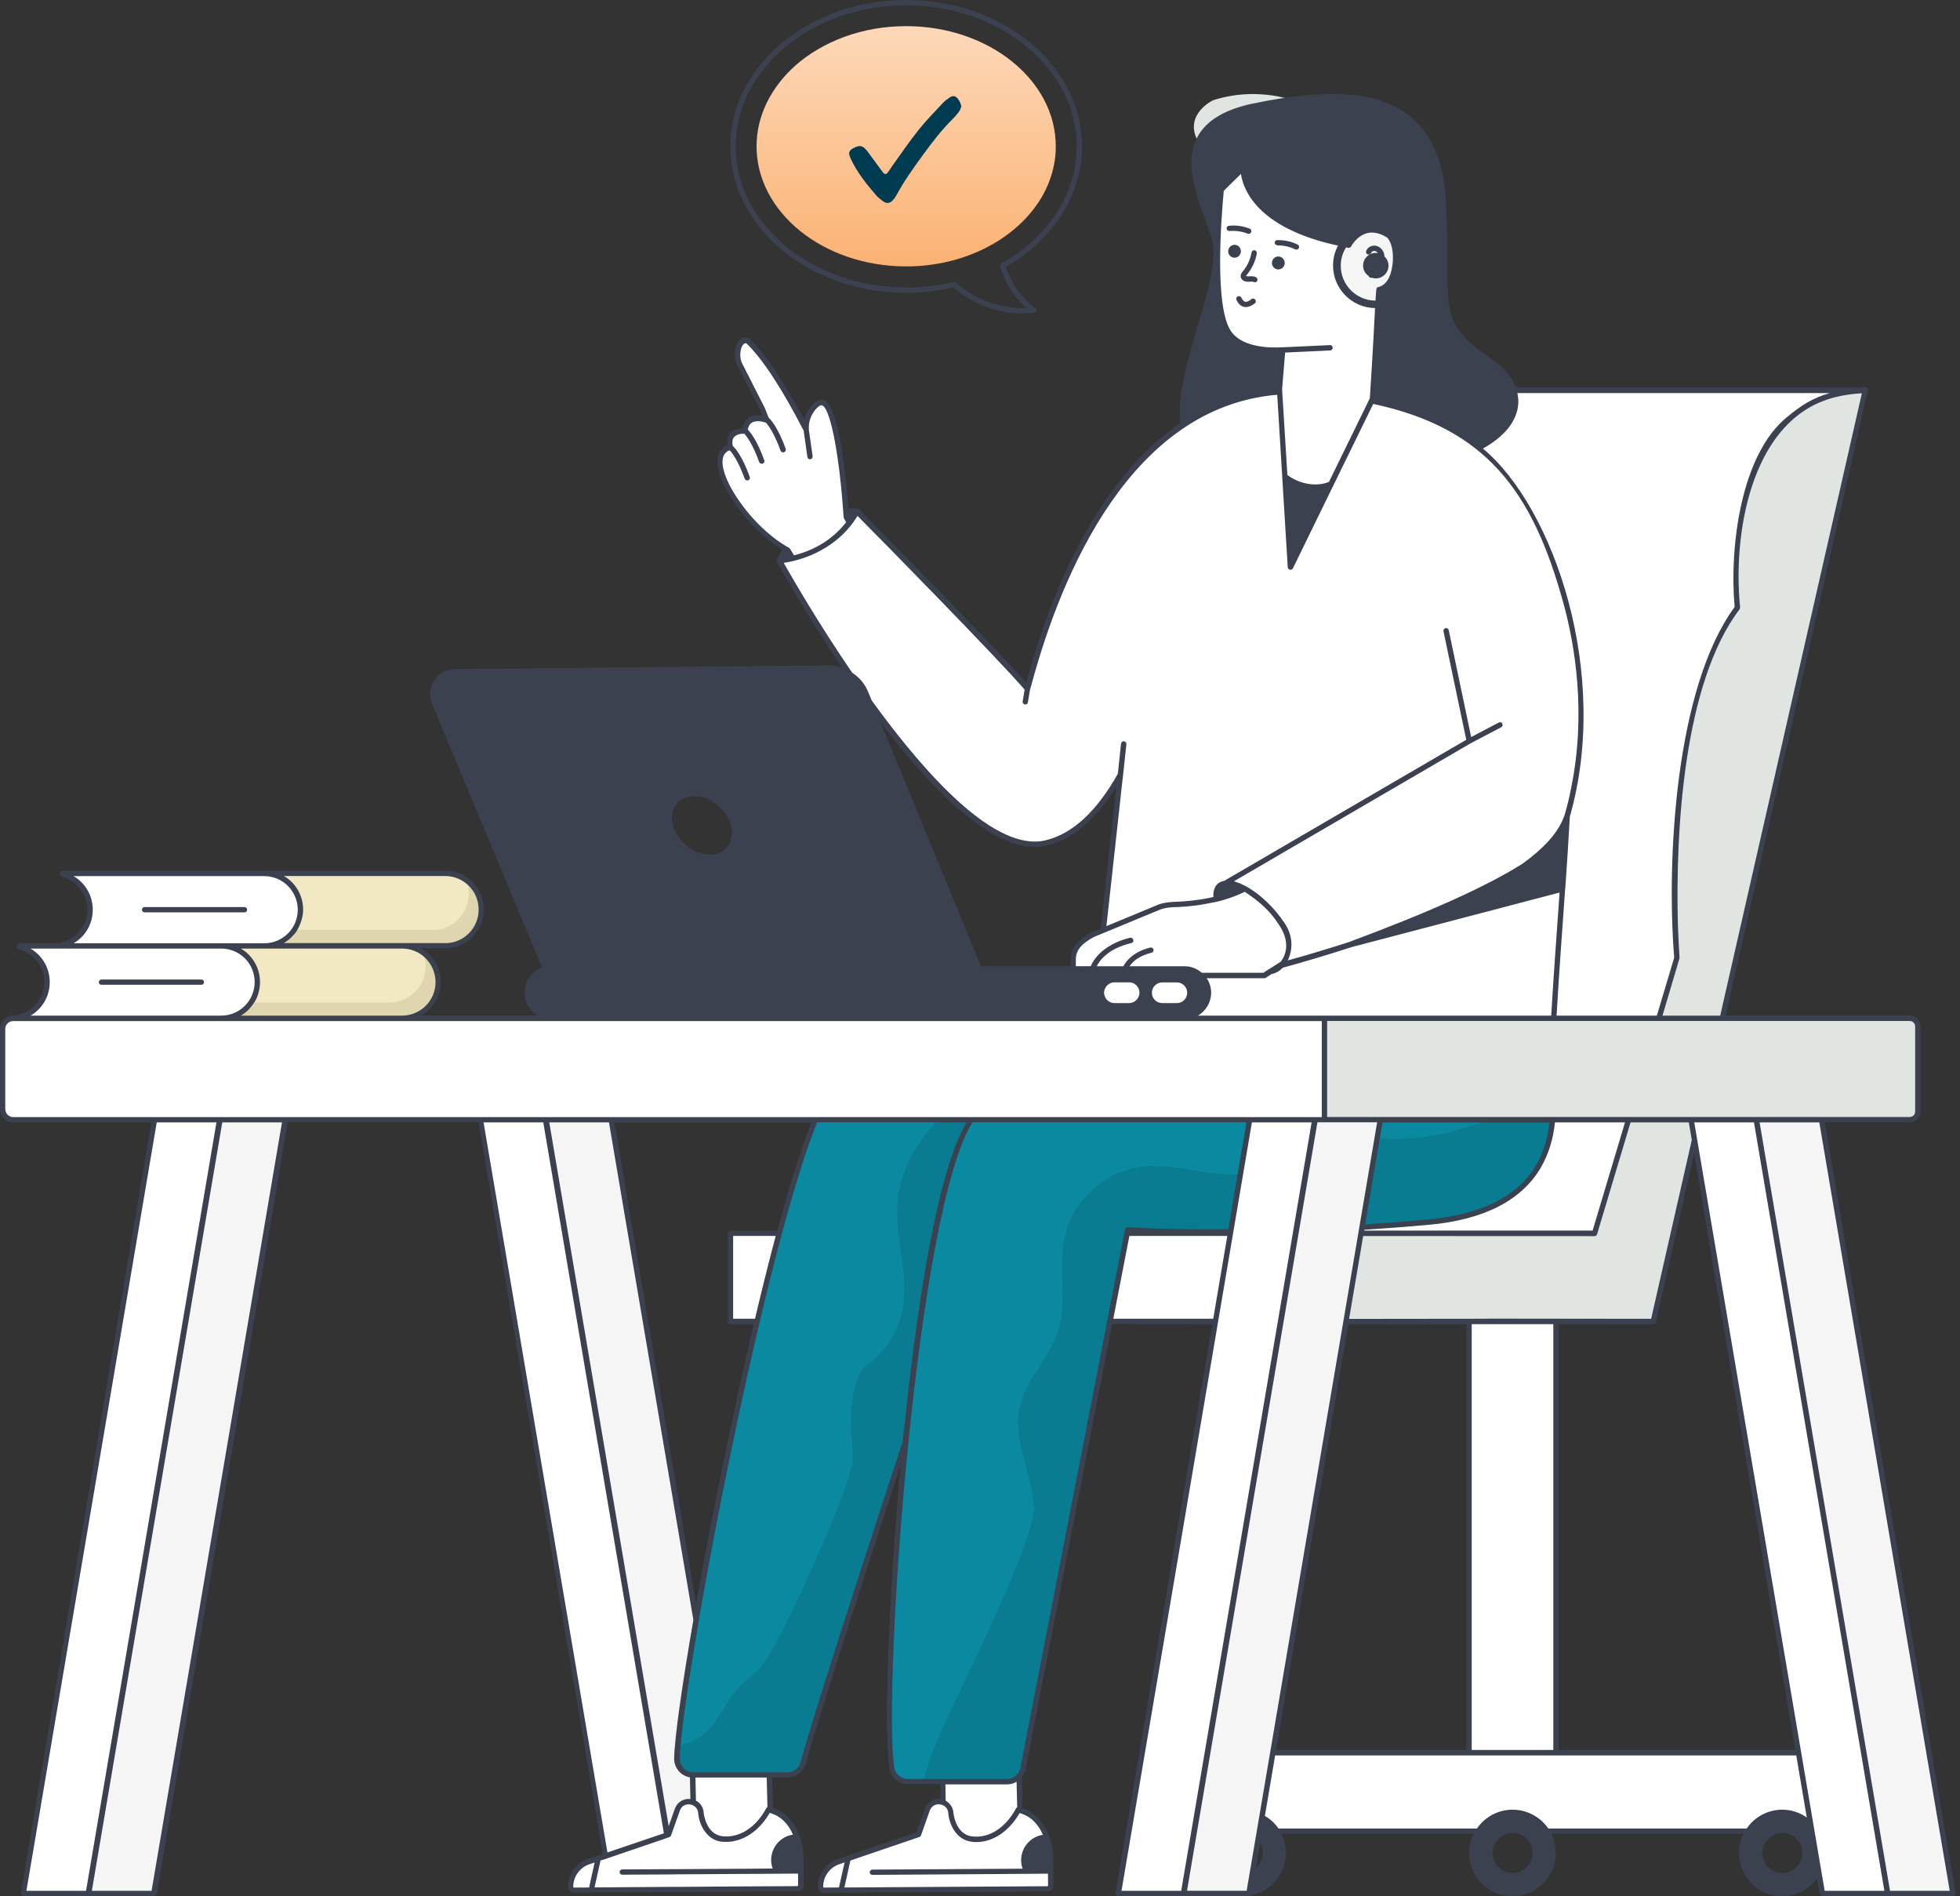
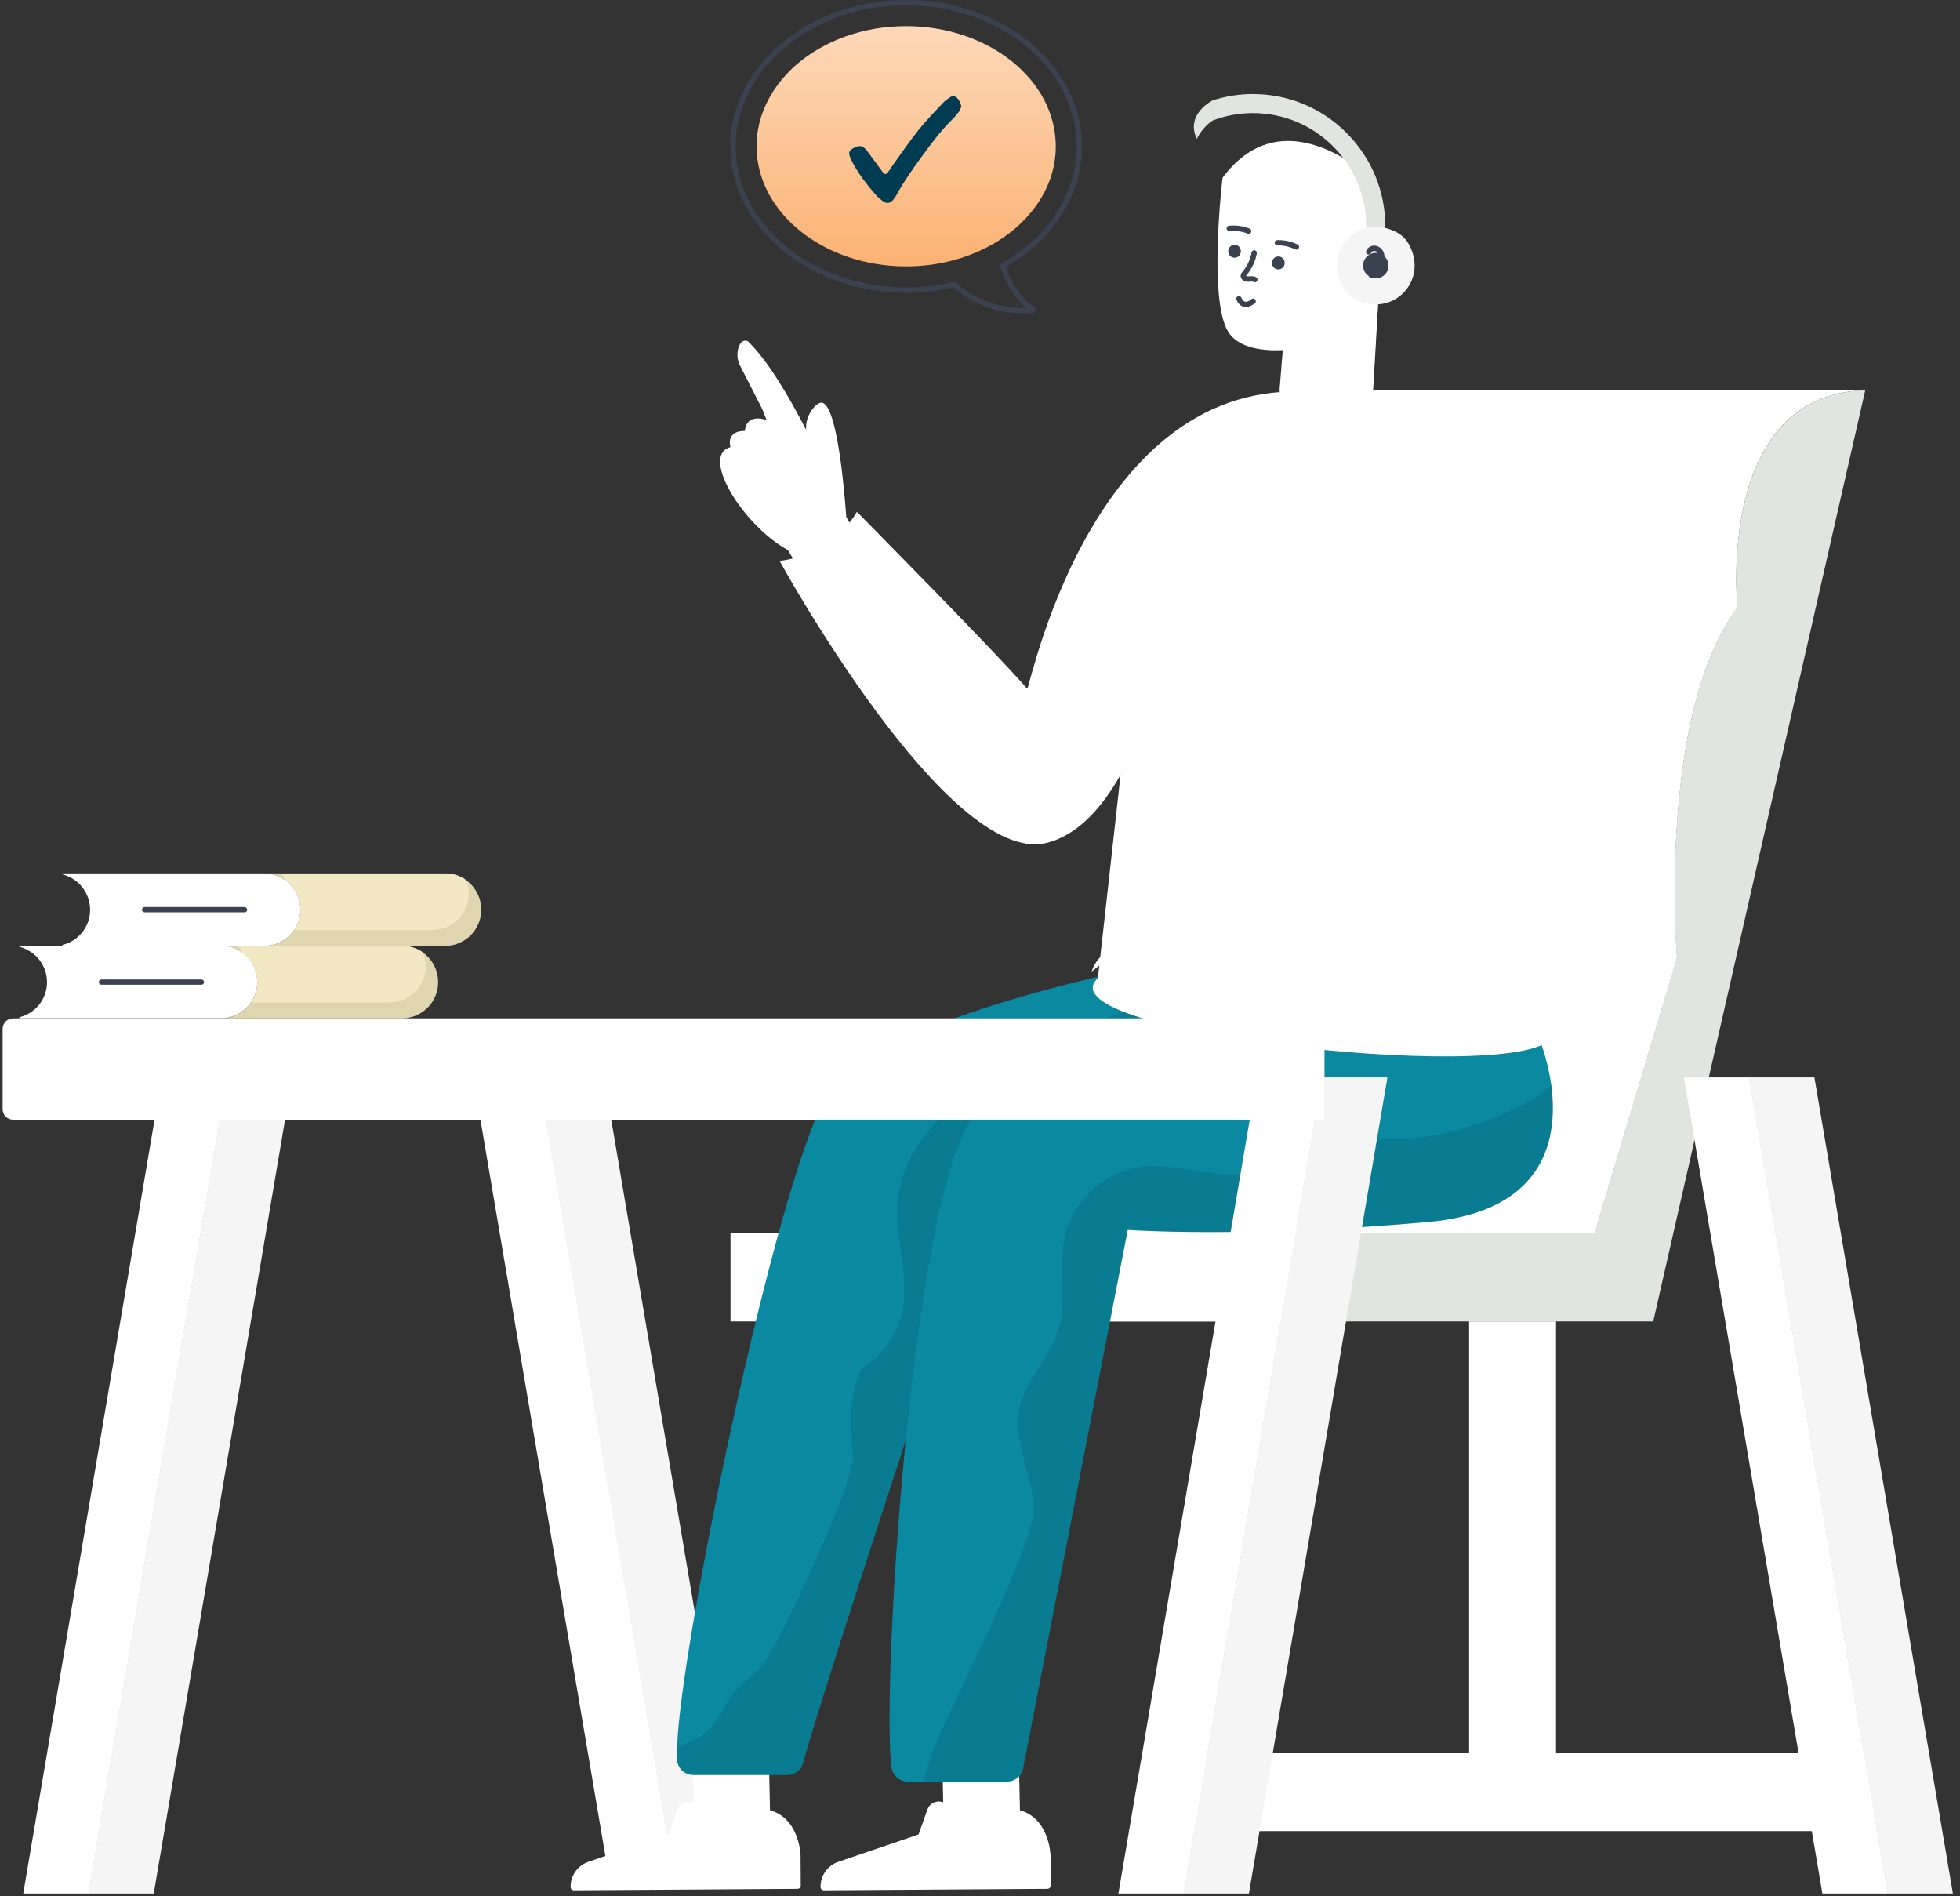
<svg xmlns="http://www.w3.org/2000/svg" width="367" height="355" viewBox="0 0 367 355" fill="none">
  <rect x="0" y="0" width="367" height="355" fill="#333333" stroke="none" />
  <path d="M114.351 353.334L88.623 201.716H100.909L126.655 353.334H114.351Z" fill="white" />
  <path d="M126.553 353.334L100.807 201.716H113.111L138.839 353.334H126.553Z" fill="#F5F5F5" />
  <path d="M349.256 73.073L309.559 247.395H247.905V230.877H298.564L313.977 179.335C313.977 179.335 310.272 133.962 325.312 113.739C325.329 113.756 321.148 73.804 349.256 73.073Z" fill="#E1E5E2" />
  <path d="M147.132 230.894V247.395H247.905V230.894L298.581 230.911L314.011 179.335C314.011 179.335 310.272 133.945 325.329 113.756C325.329 113.756 321.131 73.787 349.256 73.073H248.483C220.375 73.787 224.556 113.756 224.556 113.756L213.221 179.335L195.819 230.877H147.132V230.894Z" fill="white" />
  <path d="M136.783 230.894H248.041V247.395H136.783V230.894Z" fill="white" />
  <path d="M275.078 247.395H291.358V328.116H275.078V247.395Z" fill="white" />
  <path d="M350.939 332.959V342.815H215.515V332.959C215.515 330.291 217.673 328.116 220.358 328.116H346.112C348.763 328.116 350.939 330.291 350.939 332.959Z" fill="white" />
  <path d="M190.806 330.834L191.095 344.379L176.786 345.908L176.464 330.444L190.806 330.834Z" fill="white" />
  <path d="M178.061 339.535C178.061 338.278 177.024 337.275 175.767 337.275C174.815 337.275 173.965 337.887 173.643 338.788L171.994 343.444L156.989 348.559C154.966 349.239 153.624 351.142 153.641 353.283C153.641 353.623 153.913 353.895 154.253 353.895L196.125 353.623C196.465 353.623 196.737 353.351 196.737 353.011L196.703 347.335C196.703 347.335 196.516 340.181 190.67 338.839C190.67 338.839 187.832 344.854 182.105 344.311C178.52 343.971 178.061 339.535 178.061 339.535Z" fill="white" />
  <path d="M144.005 330.834L144.294 344.379L129.985 345.908L129.663 330.444L144.005 330.834Z" fill="white" />
  <path d="M131.26 339.535C131.26 338.278 130.223 337.275 128.966 337.275C128.014 337.275 127.164 337.887 126.842 338.788L125.193 343.444L110.188 348.559C108.165 349.239 106.823 351.142 106.84 353.283C106.84 353.623 107.112 353.895 107.452 353.895L149.324 353.623C149.664 353.623 149.936 353.351 149.936 353.011L149.902 347.335C149.902 347.335 149.715 340.181 143.869 338.839C143.869 338.839 141.031 344.854 135.304 344.311C131.719 343.971 131.26 339.535 131.26 339.535Z" fill="white" />
  <path d="M155.255 115.693L163.106 103.135C163.106 103.135 159.096 98.257 158.45 96.711C158.229 93.448 156.853 75.452 153.811 75.384C152.876 75.35 150.99 77.474 150.939 79.853C150.939 80.006 150.939 80.227 150.939 80.465C147.54 73.871 143.665 67.397 140.046 63.896C138.55 63.131 137.565 65.969 138.363 68.009L138.431 68.179L142.731 76.591L143.547 78.647C143.547 78.647 139.808 77.168 139.468 80.686C139.468 80.686 136.001 80.431 136.766 83.711C130.988 85.291 139.23 98.462 147.523 102.982L155.255 115.693Z" fill="white" />
  <path d="M136.783 83.711C136.783 83.711 138.295 84.816 139.961 89.455L136.783 83.711Z" fill="white" />
  <path d="M139.468 80.584C139.468 80.584 140.98 81.689 142.646 86.328L139.468 80.584Z" fill="white" />
  <path d="M143.462 78.443C143.462 78.443 144.974 79.547 146.639 84.187L143.462 78.443Z" fill="white" />
  <path d="M126.757 329.186C126.723 330.902 128.099 332.313 129.833 332.313H147.421C148.815 332.313 150.021 331.395 150.378 330.052C154.185 315.863 183.788 226.543 183.788 226.543C190.959 227.189 210.111 227.597 225.627 227.359C232.22 227.257 238.151 227.053 242.229 226.696C243.946 226.543 245.543 226.322 247.056 226.05C275.69 220.663 266.14 192.148 266.14 192.148L219.628 183.175L211.386 181.595C211.386 181.595 163.106 191.213 154.881 205.012C145.297 221.054 127.233 308.623 126.791 327.18C126.774 327.894 126.757 328.591 126.757 329.186Z" fill="#0B89A1" />
  <path opacity="0.1" d="M126.757 329.186C126.723 330.902 128.099 332.313 129.833 332.313H147.421C148.815 332.313 150.021 331.395 150.378 330.052C154.185 315.863 183.788 226.543 183.788 226.543C190.959 227.189 210.111 227.597 225.627 227.359C225.949 224.997 226.272 222.652 226.595 220.307C226.901 218.131 227.19 215.888 226.646 213.764C226.085 211.64 224.454 209.635 222.279 209.346C220.749 209.142 218.455 209.176 218.54 207.646C218.591 206.746 219.594 206.27 220.426 205.981C224.556 204.587 228.685 203.194 232.815 201.783C233.087 202.123 234.429 201.766 234.769 201.512C236.961 200.016 239.086 198.436 241.193 196.804C241.55 196.532 241.907 196.209 242.127 195.819C242.382 195.36 242.382 194.799 242.399 194.289C242.399 193.321 242.399 192.335 242.178 191.4C241.941 190.466 241.431 189.565 240.615 189.055C239.782 188.528 238.729 188.46 237.845 188.036C237.301 187.747 236.723 187.322 236.129 187.475C235.092 187.747 234.123 188.766 233.087 189.004C230.079 187.577 226.629 187.322 223.298 187.458C210.009 187.951 197.468 193.83 186.354 201.138C182.054 203.959 177.891 207.035 174.509 210.909C171.144 214.784 168.612 219.542 168.086 224.657C167.389 231.506 170.312 238.456 168.986 245.203C168.154 249.468 165.587 253.36 162.002 255.79C161.05 256.435 160.625 257.931 160.285 259.019C158.824 263.454 159.47 268.246 159.691 272.902C159.895 277.576 145.705 308.402 142.629 311.92C141.269 313.484 139.468 314.605 138.075 316.135C135.593 318.854 134.489 322.779 131.464 324.903C130.054 325.906 128.337 326.399 126.791 327.164C126.774 327.894 126.757 328.591 126.757 329.186Z" fill="black" />
  <path d="M166.93 330.902C167.151 332.432 168.442 333.536 169.972 333.536H188.58C190.177 333.536 191.52 332.313 191.639 330.715L211.165 230.265C211.165 230.265 232.747 231.828 267.21 228.804C289.778 226.849 291.766 212.659 290.458 203.075C289.744 198.011 288.13 194.238 288.13 194.238L258.696 187.984C258.696 187.984 195.123 191.264 182.088 209.261C170.601 225.167 165.01 316.848 166.93 330.902Z" fill="#0B89A1" />
  <path opacity="0.1" d="M172.912 333.553H188.58C190.177 333.553 191.52 332.33 191.639 330.732L211.165 230.282C211.165 230.282 232.747 231.845 267.21 228.821C289.778 226.866 291.766 212.676 290.458 203.092C288.249 205.301 285.377 206.78 282.505 208.071C274.365 211.708 265.409 214.121 256.572 212.965C253.904 212.608 251.202 211.929 248.534 212.371C243.657 213.169 240.071 217.486 235.381 219.083C228.583 221.411 221.157 217.622 214.003 218.403C207.035 219.168 200.85 224.708 199.371 231.556C198.097 237.368 199.932 243.605 198.097 249.247C196.448 254.328 192.047 258.271 190.925 263.488C189.6 269.606 193.134 275.689 193.593 281.926C194.103 288.707 177.262 320.927 174.866 327.282C174.101 329.288 173.405 331.412 172.912 333.553Z" fill="black" />
  <path d="M145.977 105.021C145.977 105.021 177.415 162.307 195.921 157.821C201.92 156.376 206.508 150.938 209.822 145.041L206.271 176.888L205.574 183.141C194.018 193.644 289.693 203.738 290.747 193.542C293.975 133.639 305.446 80.465 250.131 73.99C205.795 66.19 193.168 127.385 192.353 128.965C186.405 122.049 160.455 95.827 160.455 95.827C157.328 101.044 152.502 104.137 145.977 105.021Z" fill="white" />
  <path d="M229.926 62.044C231.608 64.865 235.721 65.782 240.19 65.544L239.595 72.903L241.635 106.177L257.014 74.721L258.204 54.227C260.209 53.717 261.092 51.644 261.279 49.163C261.534 46.172 260.736 43.317 257.83 43.011C257.83 37.964 257.592 34.157 257.592 34.157C257.592 34.157 240.819 17.299 228.923 33.273C228.906 33.273 226.221 55.858 229.926 62.044Z" fill="white" />
  <path d="M16.603 354.507L42.536 201.716H30.283L4.351 354.507H16.603Z" fill="white" />
  <path d="M28.788 354.507L54.72 201.716H42.468L16.535 354.507H28.788Z" fill="#F5F5F5" />
  <path d="M221.667 354.507L247.6 201.716H235.347L209.415 354.507H221.667Z" fill="white" />
  <path d="M233.852 354.507L259.784 201.716H247.532L221.599 354.507H233.852Z" fill="#F5F5F5" />
  <path d="M353.488 354.507L327.555 201.716H315.303L341.235 354.507H353.488Z" fill="white" />
  <path d="M365.672 354.507L339.74 201.716H327.487L353.42 354.507H365.672Z" fill="#F5F5F5" />
  <path d="M289.846 103.203C289.846 103.203 300.943 126.178 293.534 152.451C289.761 165.825 254.856 176.633 239.952 180.695C241.431 179.08 242.009 176.021 240.088 173.098C237.284 168.833 232.696 165.366 229.858 165.366C229.705 165.366 229.535 165.383 229.399 165.417L275.112 138.771L270.779 118.106" fill="white" />
-   <path d="M237.879 181.884L236.723 182.615H200.969V179.641C200.969 177.449 202.481 176.174 204.554 175.019L217.164 169.802C217.928 169.564 218.727 169.411 219.526 169.377C222.5 169.275 225.253 168.952 227.734 168.34C229.705 167.881 231.489 167.236 233.121 166.42C233.665 166.726 234.208 167.083 234.769 167.49C236.571 168.782 238.389 170.617 239.799 172.674C239.901 172.809 239.986 172.962 240.088 173.098C241.89 175.851 241.465 178.723 240.19 180.406L237.879 181.884Z" fill="white" />
  <path d="M204.418 181.901C204.418 181.901 205.336 177.636 211.743 176.055L204.418 181.901Z" fill="white" />
  <path d="M210.485 181.901C210.485 181.901 211.114 178.961 215.515 177.891L210.485 181.901Z" fill="white" />
  <path d="M49.469 177.092H83.338C87.076 177.092 90.118 174.067 90.118 170.311C90.118 168.442 89.353 166.743 88.13 165.502C87.841 165.213 87.552 164.958 87.212 164.737C86.125 163.956 84.782 163.514 83.338 163.514H49.469C50.913 163.514 52.256 163.956 53.344 164.737C53.666 164.958 53.972 165.213 54.261 165.502C55.485 166.743 56.249 168.442 56.249 170.311C56.249 171.722 55.825 173.013 55.094 174.101C53.87 175.902 51.814 177.092 49.469 177.092Z" fill="#DFD5AF" />
  <path d="M52.681 163.531C52.953 163.905 53.174 164.33 53.361 164.754C53.683 164.975 53.989 165.23 54.278 165.519C55.502 166.76 56.267 168.459 56.267 170.328C56.267 171.739 55.842 173.03 55.111 174.118H80.992C84.731 174.118 87.773 171.093 87.773 167.338C87.773 166.42 87.586 165.57 87.263 164.754C86.175 163.973 84.833 163.531 83.388 163.531H52.681Z" fill="#F2E8C4" />
  <path d="M14.887 165.519C16.11 166.76 16.875 168.459 16.875 170.328C16.875 173.523 14.683 176.191 11.692 176.905V177.092H49.469C53.208 177.092 56.249 174.067 56.249 170.311C56.249 168.442 55.485 166.743 54.261 165.502C53.038 164.279 51.355 163.514 49.469 163.514H11.692V163.701C12.932 164.024 14.02 164.653 14.887 165.519Z" fill="white" />
  <path d="M41.397 190.653H75.266C79.004 190.653 82.046 187.628 82.046 183.873C82.046 182.003 81.281 180.304 80.058 179.063C79.769 178.774 79.48 178.52 79.14 178.299C78.052 177.517 76.71 177.075 75.266 177.075H41.397C42.841 177.075 44.184 177.517 45.272 178.299C45.594 178.52 45.9 178.774 46.189 179.063C47.413 180.304 48.177 182.003 48.177 183.873C48.177 185.283 47.752 186.575 47.022 187.662C45.798 189.464 43.742 190.653 41.397 190.653Z" fill="#DFD5AF" />
  <path d="M44.609 177.092C44.881 177.466 45.102 177.891 45.288 178.316C45.611 178.537 45.917 178.791 46.206 179.08C47.43 180.321 48.194 182.02 48.194 183.89C48.194 185.3 47.77 186.592 47.039 187.679H72.92C76.659 187.679 79.701 184.654 79.701 180.899C79.701 179.981 79.514 179.131 79.191 178.316C78.103 177.534 76.761 177.092 75.316 177.092H44.609Z" fill="#F2E8C4" />
  <path d="M6.815 179.063C8.038 180.304 8.803 182.003 8.803 183.873C8.803 187.067 6.611 189.735 3.62 190.449V190.636H41.397C45.136 190.636 48.177 187.611 48.177 183.856C48.177 181.986 47.413 180.287 46.189 179.046C44.966 177.823 43.283 177.058 41.397 177.058H3.62V177.245C4.86 177.585 5.948 178.214 6.815 179.063Z" fill="white" />
  <path d="M248.007 190.653V209.635H2.464C1.377 209.635 0.493 208.751 0.493 207.664V192.624C0.493 191.537 1.377 190.653 2.464 190.653H248.007Z" fill="white" />
-   <path d="M359.113 192.182V208.089C359.113 208.938 358.433 209.618 357.583 209.618H248.007V190.653H357.583C358.433 190.653 359.113 191.333 359.113 192.182Z" fill="#E1E5E2" />
  <path d="M227.105 18.778C229.501 18.013 232.016 17.605 234.582 17.605C241.21 17.605 247.446 20.189 252.12 24.879C256.81 29.569 259.393 35.789 259.393 42.416V47.973C259.393 48.959 258.594 49.758 257.609 49.758C256.623 49.758 255.824 48.959 255.824 47.973V42.416C255.824 36.74 253.615 31.404 249.605 27.394C245.594 23.383 240.258 21.174 234.582 21.174C231.999 21.174 229.467 21.65 227.105 22.551V18.778Z" fill="#E1E5E2" />
  <path d="M224.097 26.017C224.097 26.017 224.998 23.927 227.105 22.534V18.778C227.105 18.778 221.871 21.31 224.097 26.017Z" fill="#E1E5E2" />
  <path d="M263.743 45.628C267.737 52.664 260.498 59.852 253.479 55.842C252.646 55.366 251.933 54.652 251.457 53.819C247.497 46.784 254.686 39.612 261.721 43.606C262.554 44.082 263.268 44.796 263.743 45.628Z" fill="#F5F5F5" />
  <path d="M141.66 27.394C141.66 39.782 154.219 49.877 169.666 49.877C179.403 49.877 187.985 45.866 193.015 39.8C195.972 36.248 197.689 31.982 197.689 27.394C197.689 14.989 185.13 4.894 169.666 4.894C161.475 4.894 154.1 7.732 148.967 12.236C144.447 16.263 141.66 21.582 141.66 27.394Z" fill="url(#paint0_linear_4717_21730)" />
  <path d="M180 19.975C179.864 20.277 179.774 20.624 179.584 20.88C179.195 21.401 178.779 21.904 178.317 22.352C176.263 24.363 174.544 26.658 172.844 28.97C171.034 31.438 169.261 33.934 167.795 36.631C167.641 36.914 167.442 37.188 167.225 37.435C166.664 38.066 166.076 38.185 165.389 37.709C164.873 37.353 164.375 36.932 163.968 36.457C162.195 34.409 160.512 32.289 159.336 29.811C159.218 29.555 159.11 29.29 159.037 29.016C158.92 28.55 159.083 28.193 159.481 27.919C159.544 27.873 159.616 27.837 159.68 27.8C160.928 27.078 161.58 27.206 162.439 28.358C163.389 29.628 164.312 30.899 165.253 32.179C165.642 32.709 165.904 32.727 166.302 32.206C166.601 31.813 166.854 31.365 167.144 30.963C168.754 28.733 170.301 26.447 172.02 24.299C173.423 22.544 175.006 20.935 176.544 19.29C176.933 18.869 177.412 18.522 177.892 18.211C178.471 17.845 178.905 17.964 179.358 18.494C179.701 18.924 179.91 19.39 180 19.975Z" fill="#003C51" />
  <path d="M239.68 48.058C240.309 48.245 240.683 48.908 240.513 49.554C240.326 50.2 239.68 50.573 239.034 50.404C238.406 50.217 238.032 49.554 238.202 48.925C238.389 48.245 239.034 47.888 239.68 48.058Z" fill="#3C4150" />
  <path d="M242.739 46.733C242.671 46.733 242.586 46.716 242.518 46.682C242.144 46.495 241.753 46.359 241.363 46.24C240.649 46.019 239.901 45.934 239.17 45.934C238.916 45.883 238.678 45.713 238.678 45.441C238.678 45.169 238.899 44.949 239.17 44.949C240.02 44.932 240.853 45.051 241.669 45.272C242.11 45.407 242.552 45.577 242.977 45.781C243.232 45.917 243.334 46.206 243.198 46.444C243.096 46.648 242.926 46.733 242.739 46.733Z" fill="#3C4150" />
  <path d="M232.441 55.739C232.662 56.164 232.883 56.419 233.138 56.487C233.512 56.589 234.004 56.266 234.344 55.994C234.565 55.825 234.871 55.858 235.041 56.096C235.211 56.317 235.177 56.623 234.956 56.793C234.361 57.269 233.783 57.49 233.274 57.49C233.138 57.49 233.019 57.473 232.883 57.439C232.322 57.303 231.863 56.861 231.523 56.147C231.404 55.91 231.506 55.604 231.761 55.485C232.033 55.383 232.339 55.485 232.441 55.739Z" fill="#3C4150" />
  <path d="M231.387 45.849C232.033 45.985 232.458 46.614 232.322 47.277C232.186 47.94 231.574 48.364 230.928 48.228C230.283 48.093 229.875 47.464 229.994 46.818C230.13 46.155 230.759 45.73 231.387 45.849Z" fill="#3C4150" />
  <path d="M233.817 43.776C233.749 43.776 233.681 43.776 233.63 43.742C233.24 43.589 232.849 43.47 232.424 43.385C231.71 43.232 230.962 43.181 230.232 43.249C229.96 43.283 229.705 43.079 229.671 42.807C229.654 42.519 229.858 42.281 230.13 42.264C230.979 42.179 231.812 42.213 232.645 42.4C233.104 42.502 233.562 42.637 234.004 42.807C234.259 42.909 234.378 43.198 234.276 43.453C234.208 43.657 234.021 43.776 233.817 43.776Z" fill="#3C4150" />
  <path d="M233.987 51.729C234.361 51.712 234.82 51.678 235.228 51.933C235.449 52.069 235.534 52.375 235.398 52.613C235.296 52.766 235.126 52.851 234.956 52.851C234.871 52.851 234.786 52.817 234.718 52.783C234.582 52.698 234.31 52.715 234.055 52.732L233.8 52.749C233.172 52.783 232.441 52.511 232.322 51.848C232.237 51.372 232.526 51.015 232.73 50.778C233.579 49.758 234.123 48.551 234.344 47.26C234.395 46.988 234.65 46.801 234.922 46.852C235.194 46.903 235.381 47.158 235.33 47.43C235.092 48.874 234.446 50.234 233.512 51.389C233.461 51.457 233.325 51.61 233.308 51.627C233.342 51.678 233.529 51.763 233.783 51.729H233.987Z" fill="#3C4150" />
  <path d="M45.781 170.804H27.071C26.799 170.804 26.578 170.584 26.578 170.312C26.578 170.04 26.799 169.819 27.071 169.819H45.781C46.053 169.819 46.274 170.04 46.274 170.312C46.291 170.584 46.07 170.804 45.781 170.804Z" fill="#3C4150" />
  <path d="M37.709 184.366H18.999C18.727 184.366 18.506 184.145 18.506 183.873C18.506 183.601 18.727 183.38 18.999 183.38H37.709C37.981 183.38 38.202 183.601 38.202 183.873C38.202 184.145 37.998 184.366 37.709 184.366Z" fill="#3C4150" />
-   <path d="M2.464 190.143H3.229C3.297 190.058 3.399 189.99 3.518 189.956C6.339 189.294 8.31 186.779 8.31 183.873C8.31 181.035 6.39 178.469 3.518 177.772C3.297 177.721 3.127 177.517 3.127 177.279V177.075C3.127 176.803 3.348 176.582 3.62 176.582H11.301C11.369 176.497 11.471 176.429 11.59 176.395C14.394 175.733 16.365 173.218 16.365 170.295C16.365 167.304 14.275 164.823 11.59 164.194C11.369 164.143 11.199 163.939 11.199 163.701V163.497C11.199 163.225 11.42 163.004 11.692 163.004H83.338C87.399 163.004 90.594 166.284 90.594 170.278C90.594 174.288 87.348 177.551 83.338 177.551H78.919C79.463 177.857 79.939 178.231 80.398 178.673C81.774 180.066 82.522 181.901 82.522 183.839C82.522 186.507 81.077 188.835 78.919 190.109H100.671C99.193 189.243 98.224 187.662 98.224 185.827C98.224 183.669 99.6 181.833 101.521 181.154L80.89 131.77C80.279 130.325 80.432 128.694 81.298 127.368C82.165 126.077 83.609 125.278 85.173 125.261L155.051 124.564C155.952 124.564 156.819 124.7 157.651 124.972C150.837 114.844 146.011 106.126 145.518 105.209C145.433 105.073 145.433 104.903 145.501 104.733C145.518 104.716 145.518 104.699 145.535 104.682C145.824 104.053 146.113 103.458 146.452 102.88C140.029 98.938 133.843 90.339 134.37 85.836C134.506 84.612 135.135 83.745 136.205 83.32C135.967 81.332 137.106 80.262 139.06 80.126C139.417 78.256 140.827 77.526 142.748 77.849L142.323 76.744C142.255 76.608 137.905 68.077 137.905 68.077C137.31 66.514 137.599 64.474 138.567 63.574C139.06 63.132 139.689 63.047 140.284 63.353C140.335 63.37 140.369 63.404 140.403 63.438C143.36 66.31 146.775 71.408 150.599 78.613C150.905 77.288 151.669 76.166 152.332 75.537C152.706 75.18 153.267 74.79 153.828 74.773C156.938 74.841 158.331 88.096 158.858 95.165C159.096 95.148 160.455 95.114 160.625 95.233C160.676 95.233 160.693 95.25 160.727 95.284C160.778 95.301 160.812 95.335 160.846 95.352V95.369C167.219 101.827 186.201 121.081 192.166 127.844C192.217 127.64 192.285 127.436 192.336 127.198C196.533 111.887 205.03 90.05 220.987 79.242L221.004 79.225C220.392 74.059 222.347 67.448 224.25 61.008C225.779 55.893 227.224 51.032 227.224 47.345C227.224 46.852 227.207 46.41 227.156 45.968C227.003 44.745 226.391 43.062 225.66 41.108C223.876 36.282 221.667 30.283 224.284 25.525C225.932 22.534 229.382 20.478 234.514 19.407C248.636 16.433 257.915 17.113 263.743 21.531C267.907 24.709 270.252 29.943 270.694 37.081C271.9 57.099 268.349 59.903 278.953 66.972C281.417 68.621 283.065 70.49 283.813 72.478H348.61C348.814 72.462 349.018 72.445 349.239 72.445C349.613 72.445 349.851 72.801 349.715 73.158L323.103 190.143H357.583C358.705 190.143 359.605 191.061 359.605 192.183V208.089C359.605 209.21 358.688 210.111 357.583 210.111H341.677L366.165 354.405C366.199 354.558 366.148 354.711 366.046 354.813C365.961 354.932 365.825 354.983 365.672 354.983H341.218C340.98 354.983 340.759 354.813 340.725 354.575L340.232 351.686C338.771 353.692 336.409 355 333.707 355C329.237 355 325.618 351.38 325.618 346.911C325.618 345.619 325.924 344.396 326.467 343.308H290.458C291.018 344.396 291.307 345.603 291.307 346.911C291.307 351.38 287.654 355 283.184 355C278.715 355 275.095 351.38 275.095 346.911C275.095 345.619 275.401 344.396 275.945 343.308H239.935C240.496 344.396 240.785 345.603 240.785 346.911C240.785 350.871 237.913 354.167 234.157 354.864C234.072 354.949 233.936 355 233.817 355H209.38C209.227 355 209.074 354.949 208.989 354.83C208.888 354.711 208.854 354.575 208.871 354.422L227.003 247.905C220.902 247.905 214.597 247.905 208.242 247.888L192.132 330.75C192.081 331.498 191.792 332.16 191.35 332.704L191.469 338.516C195.276 339.774 197.213 344.413 197.213 347.302C197.213 347.438 197.247 352.995 197.247 352.995C197.247 353.301 197.128 353.573 196.941 353.776C196.72 353.997 196.448 354.099 196.159 354.099L154.27 354.371C153.658 354.371 153.148 353.878 153.148 353.25C153.131 350.888 154.626 348.814 156.853 348.05L171.637 343.019L173.201 338.584C173.676 337.276 175.036 336.596 176.124 336.749L176.073 334.013H170.006C168.238 334.013 166.709 332.687 166.488 330.937C165.536 323.935 166.301 299.617 168.629 274.297C160.88 298.071 152.757 323.222 150.905 330.138C150.497 331.702 149.086 332.772 147.472 332.772H144.6L144.736 338.482C147.54 339.417 148.967 341.66 149.698 343.665C149.715 343.682 149.715 343.716 149.732 343.716C150.718 346.452 150.429 347.982 150.497 352.944C150.497 353.25 150.378 353.522 150.174 353.743C149.953 353.963 149.681 354.065 149.392 354.065L107.52 354.337C106.908 354.337 106.398 353.844 106.398 353.216C106.381 350.854 107.876 348.78 110.103 348.016L112.873 347.081L89.625 210.077H53.887L29.365 354.541C29.314 354.779 29.11 354.949 28.872 354.949H4.435C4.282 354.949 4.146 354.898 4.045 354.779C3.943 354.66 3.909 354.524 3.926 354.371L28.346 210.128H2.464C1.088 210.128 0 209.024 0 207.664V192.625C0 191.265 1.105 190.143 2.464 190.143ZM5.71 177.585C8.072 178.979 9.313 181.392 9.313 183.873C9.313 186.507 7.919 188.869 5.727 190.143H41.414C44.864 190.143 47.685 187.339 47.685 183.873C47.685 180.304 44.813 177.585 41.414 177.585H5.71ZM13.765 164.024C16.008 165.316 17.368 167.729 17.368 170.312C17.368 172.963 15.974 175.325 13.782 176.599H49.469C52.936 176.599 55.757 173.795 55.757 170.312C55.757 166.913 53.004 164.024 49.469 164.024H13.765ZM83.355 176.582C86.804 176.582 89.625 173.778 89.625 170.295C89.625 166.794 86.804 164.007 83.355 164.007H53.157C53.191 164.024 53.208 164.041 53.224 164.058C53.428 164.16 53.615 164.279 53.802 164.432C55.553 165.689 56.759 167.882 56.759 170.278C56.759 172.555 55.451 174.713 54.941 175.053C54.584 175.512 53.938 176.09 53.292 176.463C53.242 176.514 53.208 176.531 53.157 176.565H83.355V176.582ZM81.553 183.873C81.553 182.207 80.89 180.627 79.718 179.42C78.528 178.231 76.965 177.585 75.282 177.585H45.102C45.696 177.993 45.934 178.078 46.563 178.707C47.94 180.1 48.687 181.935 48.687 183.873C48.687 185.317 48.177 186.864 47.702 187.509C47.702 187.526 47.702 187.526 47.702 187.543C47.005 188.597 46.274 189.464 45.102 190.143H75.282C78.732 190.143 81.553 187.339 81.553 183.873ZM136.851 154.524C136.052 151.5 132.976 149.052 130.002 149.052C127.011 149.052 125.227 151.5 126.026 154.524C126.825 157.532 129.9 159.996 132.891 159.996C135.882 159.996 137.65 157.532 136.851 154.524ZM157.855 95.301C157.023 84.153 155.323 75.894 153.794 75.86C153.692 75.877 153.403 75.945 153.012 76.336C152.247 77.067 151.466 78.426 151.449 79.854V80.449L152.162 85.411C152.196 85.683 152.009 85.938 151.737 85.989H151.669C151.432 85.989 151.211 85.802 151.177 85.564L150.48 80.602L150.463 80.585C146.435 72.784 142.85 67.278 139.791 64.305C139.587 64.219 139.417 64.254 139.247 64.406C138.669 64.95 138.363 66.548 138.856 67.822L143.224 76.421L143.92 78.188C144.362 78.596 145.705 80.092 147.115 84.017C147.217 84.272 147.064 84.561 146.809 84.663C146.758 84.68 146.69 84.697 146.639 84.697C146.435 84.697 146.231 84.561 146.163 84.374C144.991 81.128 143.903 79.667 143.427 79.14C143.427 79.123 143.427 79.123 143.41 79.123C143.275 79.123 141.796 78.511 140.793 79.123C140.386 79.361 140.131 79.803 140.029 80.432C140.556 80.975 141.796 82.522 143.105 86.159C143.241 86.464 142.969 86.821 142.629 86.821C142.425 86.821 142.221 86.685 142.153 86.498C140.946 83.151 139.825 81.706 139.366 81.196C139.094 81.179 137.989 81.196 137.446 81.842C137.14 82.199 137.055 82.743 137.191 83.457C137.633 83.864 138.992 85.36 140.386 89.285C140.522 89.591 140.25 89.948 139.91 89.948C139.706 89.948 139.519 89.812 139.434 89.608C138.193 86.159 137.038 84.731 136.63 84.289C132.263 85.836 139.264 97.425 146.928 102.082C147.064 102.184 147.217 102.269 147.353 102.337C147.404 102.371 147.744 102.558 147.778 102.591C147.931 102.676 147.931 102.778 148.679 103.968C152.74 102.931 155.969 100.892 158.433 97.782C157.787 96.695 158.008 96.984 157.855 95.301ZM232.356 32.56L229.144 35.721C228.872 38.661 228.464 43.878 228.464 48.976C228.464 54.21 228.889 59.359 230.351 61.772C232.237 64.933 237.301 65.188 240.156 65.018L249.027 64.61C249.299 64.559 249.52 64.814 249.537 65.086C249.554 65.375 249.333 65.596 249.061 65.613L240.632 66.004L240.071 72.818V72.852L240.122 73.821L241.057 88.928C242.926 90.356 246.087 91.325 248.84 90.22L256.096 75.384L256.504 74.552V74.433C257.082 65.613 257.32 60.583 257.473 57.677C253.139 57.626 249.605 54.074 249.605 49.707C249.605 48.364 249.944 47.09 250.539 45.985C235.33 42.705 232.781 35.415 232.356 32.56ZM251.049 49.741C251.049 53.343 253.955 56.267 257.558 56.283C257.694 53.768 257.728 53.836 258.068 53.751C260.039 53.258 260.617 50.947 260.787 49.112C260.871 47.99 260.888 45.781 259.75 44.49C258.424 43.64 257.167 43.368 256.011 43.64C254.057 44.133 253.003 46.104 252.986 46.138C252.901 46.291 252.731 46.393 252.545 46.393H252.46C252.324 46.359 252.188 46.342 252.052 46.308C251.406 47.311 251.049 48.483 251.049 49.741ZM257.133 75.622L249.673 90.866L242.093 106.398C242.008 106.568 241.821 106.67 241.635 106.67H241.533C241.312 106.619 241.142 106.432 241.125 106.211L240.088 89.234V89.183L239.153 73.906C211.691 76.234 198.776 107.571 193.304 127.572C193.066 128.422 192.964 128.813 192.879 129.034C192.811 129.442 192.472 131.481 192.472 131.481C192.421 131.719 192.234 131.889 191.979 131.889H191.894C191.622 131.838 191.435 131.583 191.486 131.311L191.86 129.102C186.711 123.154 164.942 100.96 160.574 96.593C160.54 96.644 160.523 96.695 160.472 96.729C157.532 101.538 152.247 104.546 146.758 105.378C146.809 105.463 146.843 105.548 146.894 105.633C148.407 108.318 153.233 116.679 159.555 125.924C159.555 125.924 159.572 125.924 159.572 125.941C160.88 126.791 161.934 128.014 162.562 129.544L163.225 131.141C173.523 145.348 186.456 159.589 195.802 157.311C200.815 156.105 205.37 151.907 209.312 144.855L209.907 139.23C209.941 138.958 210.196 138.737 210.468 138.788C210.74 138.822 210.944 139.06 210.91 139.332L210.298 145.076C210.298 145.093 210.298 145.093 210.298 145.093C210.077 146.894 210.808 140.352 207.171 173.388L217.011 169.309C217.843 169.037 218.676 168.901 219.509 168.867C222.364 168.765 224.947 168.459 227.207 167.933C227.088 166.403 227.734 165.163 229.229 164.908L274.551 138.499L270.286 118.192C270.235 117.92 270.405 117.648 270.677 117.597C270.949 117.546 271.221 117.716 271.272 117.988L275.469 137.99L280.635 135.271C280.873 135.135 281.179 135.22 281.298 135.474C281.434 135.729 281.349 136.035 281.094 136.154L275.333 139.179L231.047 164.993C234.65 166.012 238.219 169.479 240.207 172.351C240.292 172.555 242.909 175.427 241.278 179.488L241.261 179.505C241.227 179.624 241.176 179.709 241.125 179.811C244.048 178.995 248.041 177.84 252.562 176.378C267.584 170.805 278.426 165.91 285.037 161.73C288.826 159.011 291.63 156.105 292.786 153.046L292.82 152.995C292.905 152.757 292.99 152.502 293.058 152.264C293.5 150.701 293.89 149.12 294.179 147.574C297.034 133.622 294.944 120.877 292.684 112.72C292.684 112.686 292.667 112.669 292.667 112.669C286.923 91.868 278.188 80.126 257.133 75.622ZM204.367 174.56L206.101 173.846L209.04 147.285C205.183 153.437 200.815 157.142 196.006 158.297C186.864 160.506 174.883 148.407 164.874 135.203L183.669 180.882H200.459V179.641C200.476 177.075 202.328 175.699 204.367 174.56ZM211.861 176.548C207.647 177.568 206.016 179.59 205.353 180.899H210.349C210.893 179.862 212.252 178.18 215.379 177.398C215.651 177.347 215.923 177.5 215.991 177.772C216.042 178.027 215.889 178.299 215.617 178.367C213.238 178.945 212.082 180.032 211.505 180.899H221.786C223.026 180.899 224.165 181.358 225.032 182.122H236.57L236.995 181.833L237.573 181.46L237.675 181.409C237.811 181.324 239.833 180.032 239.833 180.032C242.331 176.599 239.391 173.099 239.357 172.946C237.658 170.312 235.483 168.561 233.087 166.964H233.07C231.013 167.984 228.515 168.697 227.836 168.816C227.819 168.816 227.802 168.816 227.785 168.833C225.558 169.241 223.978 169.7 219.509 169.853C218.778 169.887 218.03 170.006 217.333 170.244C217.197 170.295 205.506 175.138 204.775 175.444C202.77 176.565 201.444 177.687 201.444 179.641V180.882H204.231C205.472 178.078 208.48 176.31 211.59 175.563C211.844 175.512 212.133 175.665 212.184 175.937C212.303 176.209 212.133 176.48 211.861 176.548ZM206.729 185.861C206.729 185.946 206.729 186.031 206.763 186.099C206.882 187.051 207.698 187.798 208.684 187.798H211.403C211.539 187.798 211.658 187.781 211.776 187.747C211.793 187.747 211.793 187.747 211.793 187.747C212.677 187.577 213.357 186.796 213.357 185.844C213.357 184.773 212.49 183.907 211.42 183.907H208.701C207.953 183.907 207.324 184.315 206.984 184.926C206.814 185.215 206.729 185.538 206.729 185.861ZM215.685 185.861C215.685 186.932 216.552 187.798 217.639 187.798H220.358C221.429 187.798 222.296 186.932 222.296 185.861C222.296 184.79 221.429 183.924 220.358 183.924H217.639C216.569 183.924 215.685 184.79 215.685 185.861ZM224.318 190.143H290.458C290.577 188.24 290.798 184.179 291.664 172.147C291.8 170.448 291.902 168.765 292.021 167.1L252.952 177.347L252.867 177.381C248.007 178.962 243.606 180.236 240.207 181.171C239.595 181.799 238.882 182.207 238.1 182.36L237.012 183.057C236.927 183.108 236.842 183.142 236.74 183.142H225.949C226.476 183.924 226.782 184.875 226.782 185.878C226.765 187.696 225.779 189.277 224.318 190.143ZM284.119 73.6C284.374 74.705 284.357 75.809 284.068 76.948C283.337 79.701 281.077 82.097 277.661 83.966C291.001 95.08 301.589 126.179 293.941 152.893C293.703 157.362 293.415 161.713 293.109 166.029L293.075 166.454C293.075 166.488 293.075 166.505 293.058 166.522C292.514 174.373 291.919 182.105 291.46 190.143H310.238L313.484 179.284C312.006 160.948 313.705 128.745 324.802 113.637C323.782 102.303 326.009 84.986 334.675 78.035C337.157 75.962 339.468 74.467 342.595 73.6H284.119ZM348.627 73.634C345.636 73.77 342.781 74.484 341.473 75.045C341.473 75.045 341.473 75.045 341.456 75.045C327.963 80.092 324.428 99.686 325.822 113.705C325.839 113.773 325.822 113.841 325.788 113.909C325.771 113.96 325.737 114.028 325.72 114.079C315.184 127.946 313.705 155.816 314.181 173.218C314.317 176.922 314.487 179.199 314.487 179.301C314.487 179.369 314.487 179.437 314.453 179.488L311.292 190.143H322.1L348.627 73.634ZM357.583 209.125C358.161 209.125 358.603 208.667 358.603 208.106V192.183C358.603 191.605 358.144 191.146 357.583 191.146C289.081 191.146 309.491 191.146 248.5 191.146V209.125C289.812 209.125 272.631 209.125 357.583 209.125ZM309.168 246.903L316.781 213.425L316.22 210.128H305.31L299.057 231.03V231.064C299.006 231.268 298.802 231.421 298.581 231.421L255.247 231.404L252.612 246.92C307.553 246.886 248.925 246.835 309.168 246.903ZM252.46 247.905L238.933 327.623H274.585V247.905H252.46ZM275.571 247.905V327.623H290.849V247.905H275.571ZM291.868 247.905V327.623H336.171L317.223 215.974L310.051 247.497C310 247.718 309.797 247.905 309.559 247.905H291.868ZM298.207 230.385L304.274 210.128H291.154C290.866 213.017 290.05 215.991 288.435 218.727C284.765 224.862 277.644 228.43 267.278 229.331C263.149 229.688 259.206 229.994 255.467 230.232L255.433 230.385H298.207ZM267.176 228.328C277.203 227.462 284.068 224.063 287.569 218.217C289.047 215.753 289.829 213 290.101 210.145H258.866L255.62 229.229C259.291 228.974 263.149 228.685 267.176 228.328ZM365.077 353.997L340.657 210.128H329.475L353.895 353.997H365.077ZM341.66 353.997H352.842L328.422 210.128H317.24C322.576 241.635 339.417 340.793 341.66 353.997ZM333.741 350.65C335.814 350.65 337.496 348.967 337.496 346.911C337.496 344.838 335.814 343.155 333.741 343.155C331.668 343.155 329.985 344.838 329.985 346.911C329.985 348.967 331.668 350.65 333.741 350.65ZM283.218 350.65C285.292 350.65 286.974 348.967 286.974 346.911C286.974 344.838 285.292 343.155 283.218 343.155C281.162 343.155 279.48 344.838 279.48 346.911C279.48 348.967 281.162 350.65 283.218 350.65ZM239.391 342.323H276.557C278.018 340.198 280.448 338.805 283.218 338.805C285.988 338.805 288.435 340.198 289.914 342.323H327.062C328.524 340.198 330.954 338.805 333.724 338.805C335.44 338.805 337.004 339.349 338.312 340.266L336.341 328.643H238.763L236.842 339.978C237.845 340.538 238.712 341.337 239.391 342.323ZM236.451 346.911C236.451 346.248 236.264 345.62 235.959 345.059L235.177 349.681C235.959 349.018 236.451 348.016 236.451 346.911ZM233.427 353.997L233.63 352.825V352.604H233.664C233.8 351.754 252.222 243.3 257.864 210.111C257.643 210.111 246.682 210.111 246.682 210.111C241.38 241.346 222.296 353.844 222.262 353.98H233.427V353.997ZM209.992 353.997H221.174C223.808 338.448 239.867 243.844 245.594 210.128H234.412C217.911 307.434 210.06 353.658 209.992 353.997ZM227.173 246.886L229.807 231.387H211.471L208.463 246.886H227.173ZM157.141 349.018C155.323 349.647 154.117 351.346 154.134 353.267C154.134 353.318 154.185 353.386 154.253 353.386L157.09 353.369L158.144 348.678L157.141 349.018ZM174.101 338.958L172.453 343.614C172.402 343.75 172.283 343.869 172.147 343.92L159.232 348.322L158.11 353.369L196.125 353.131C196.176 353.131 196.244 353.063 196.244 353.012L196.227 350.786L163.344 351.007C163.072 351.007 162.851 350.786 162.851 350.514C162.851 350.242 163.072 350.021 163.344 350.021L191.486 349.851C191.486 349.834 191.486 349.834 191.486 349.834C191.282 349.324 191.197 348.797 191.197 348.271C191.197 345.908 192.93 343.852 195.276 343.512C194.426 341.507 192.981 340.012 190.925 339.434C188.478 343.614 184.977 345.161 182.054 344.821C178.894 344.515 177.738 341.286 177.568 339.604V339.553C177.551 337.581 174.781 337.106 174.101 338.958ZM190.466 338.363L190.347 333.571C189.838 333.877 189.209 334.064 188.563 334.064H177.024L177.075 337.123C177.925 337.598 178.52 338.499 178.537 339.519C178.588 339.859 179.08 343.529 182.122 343.818C187.458 344.311 190.177 338.686 190.194 338.618C190.279 338.482 190.364 338.397 190.466 338.363ZM167.423 330.835C167.593 332.092 168.697 333.044 169.955 333.044H188.563C189.956 333.044 191.01 331.923 191.129 330.614C207.97 243.98 210.349 231.71 210.621 230.317L210.655 230.164C210.706 229.943 210.91 229.756 211.148 229.756C211.148 229.756 211.165 229.756 211.182 229.756C211.301 229.773 218.098 230.249 229.994 230.147L233.393 210.111H182.105C171.586 226.544 165.298 315.167 167.423 330.835ZM147.438 331.804C148.594 331.804 149.613 331.022 149.902 329.9C151.873 322.542 160.846 294.774 169.02 269.844C169.666 264.984 173.388 222.873 180.984 210.111H153.012C145.756 227.938 136.035 273.396 130.869 303.203V303.237C130.699 304.257 130.529 305.242 130.376 306.211V306.228C128.524 317.189 127.351 325.635 127.283 329.186C127.249 330.546 128.337 331.804 129.849 331.804H147.438ZM130.359 300.348C133.129 284.68 137.038 265.29 141.133 247.905H136.783C136.494 247.905 136.29 247.684 136.29 247.412V230.911C136.29 230.64 136.511 230.419 136.783 230.419H145.535C147.744 222.228 149.936 215.175 151.924 210.145H115.048L130.359 300.348ZM114.028 210.128H102.846L125.21 341.881L126.366 338.618C126.757 337.513 127.793 336.783 128.966 336.783C129.068 336.783 129.187 336.8 129.272 336.817L129.187 332.755C127.453 332.449 126.196 330.971 126.23 329.17C126.315 325.295 127.691 315.642 129.832 303.288L114.028 210.128ZM141.371 246.886C142.663 241.448 143.954 236.231 145.246 231.387H137.276V246.886H141.371ZM130.223 332.806L130.308 337.123C131.039 337.428 131.77 338.38 131.77 339.485C131.821 339.825 132.331 343.495 135.355 343.784C135.848 343.835 136.29 343.835 136.732 343.767C137.072 343.733 137.395 343.665 137.718 343.58C141.507 342.612 143.411 338.635 143.444 338.584C143.495 338.465 143.58 338.38 143.699 338.346L143.563 332.789H130.223V332.806ZM110.358 349.018C108.539 349.647 107.333 351.346 107.333 353.267C107.333 353.318 107.384 353.386 107.452 353.386L110.307 353.369L111.343 348.695L110.358 349.018ZM112.448 348.305L111.326 353.352L113.858 353.335L126.026 353.25H127.147L139.315 353.165L149.324 353.114L149.443 352.995L149.426 350.769L138.924 350.837H137.905L126.74 350.905H126.621L125.72 350.922H125.601L116.526 350.973C116.509 350.973 116.509 350.973 116.509 350.973C116.237 350.973 116.017 350.752 116.017 350.48C116.017 350.208 116.237 349.987 116.509 349.987L125.448 349.936H126.57L137.735 349.868H138.754L144.668 349.817C144.668 349.8 144.668 349.8 144.668 349.8C143.682 347.081 145.433 343.92 148.475 343.478C147.625 341.473 146.18 339.978 144.124 339.4C142.391 342.391 140.063 344.022 137.854 344.583C137.514 344.685 137.191 344.736 136.868 344.787C136.443 344.838 136.018 344.838 135.61 344.821C135.61 344.821 135.593 344.838 135.576 344.821C132.806 344.821 131.022 342.187 130.75 339.604C130.733 339.587 130.733 339.57 130.733 339.553C130.733 337.615 127.946 337.089 127.3 338.975L125.652 343.631C125.635 343.699 125.601 343.767 125.533 343.818C125.499 343.852 125.465 343.869 125.414 343.886C125.38 343.92 125.363 343.92 125.346 343.937L124.581 344.192L124.479 344.243L113.909 347.846L112.958 348.169L112.448 348.305ZM113.739 346.809L124.309 343.223L101.725 210.128H90.543L113.739 346.809ZM28.38 353.997L52.8 210.128H41.618L17.198 353.997H28.38ZM4.945 353.997H16.11L40.53 210.128H29.348L4.945 353.997ZM1.003 207.664C1.003 208.48 1.665 209.142 2.481 209.142H247.497V191.163H2.464C1.648 191.163 0.986 191.826 0.986 192.625V207.664H1.003Z" fill="#3C4150" />
  <path d="M257.609 47.345C257.745 47.345 257.881 47.362 258 47.379C257.847 47.175 257.677 47.022 257.405 46.988C257.133 46.937 256.827 47.107 256.742 47.328C256.657 47.583 256.368 47.718 256.113 47.634C255.247 47.294 256.232 45.798 257.575 46.002C258.203 46.104 258.781 46.563 259.053 47.209C259.172 47.447 259.223 47.736 259.24 48.024C259.699 48.449 259.988 49.061 259.988 49.741C259.988 51.049 258.917 52.12 257.609 52.12C257.371 52.12 257.116 52.069 256.895 52.001C256.895 52.001 256.878 52.001 256.878 51.984C256.827 52.001 256.776 52.018 256.725 52.018C256.504 52.018 256.368 51.865 256.283 51.695C256.283 51.695 256.266 51.695 256.266 51.678V51.661C255.637 51.253 255.23 50.523 255.23 49.707C255.23 48.415 256.3 47.345 257.609 47.345Z" fill="#3C4150" />
  <path d="M188.342 49.962C189.158 52.392 190.772 55.536 193.848 57.626C194.018 57.745 194.103 57.949 194.069 58.153C194.018 58.357 193.848 58.51 193.661 58.544C193.559 58.561 192.794 58.679 191.588 58.679C188.699 58.679 183.329 58.017 178.503 53.802C175.665 54.465 172.691 54.822 169.683 54.822C151.534 54.822 136.749 42.518 136.749 27.411C136.749 12.303 151.517 0 169.683 0C187.832 0 202.617 12.303 202.617 27.411C202.6 36.418 197.281 44.847 188.342 49.962ZM169.683 0.986C152.077 0.986 137.752 12.83 137.752 27.411C137.752 41.975 152.077 53.819 169.683 53.819C172.708 53.819 175.699 53.462 178.537 52.783C178.69 52.732 178.86 52.783 178.978 52.902C183.941 57.371 189.719 57.762 192.217 57.677C189.447 55.349 188.002 52.239 187.271 49.911C187.203 49.69 187.305 49.435 187.492 49.333C196.329 44.388 201.597 36.197 201.597 27.428C201.614 12.83 187.288 0.986 169.683 0.986Z" fill="#3C4150" />
  <defs>
    <linearGradient id="paint0_linear_4717_21730" x1="169.674" y1="4.894" x2="169.674" y2="49.877" gradientUnits="userSpaceOnUse">
      <stop stop-color="#FDD8B9" />
      <stop offset="1" stop-color="#FBB273" />
    </linearGradient>
  </defs>
</svg>